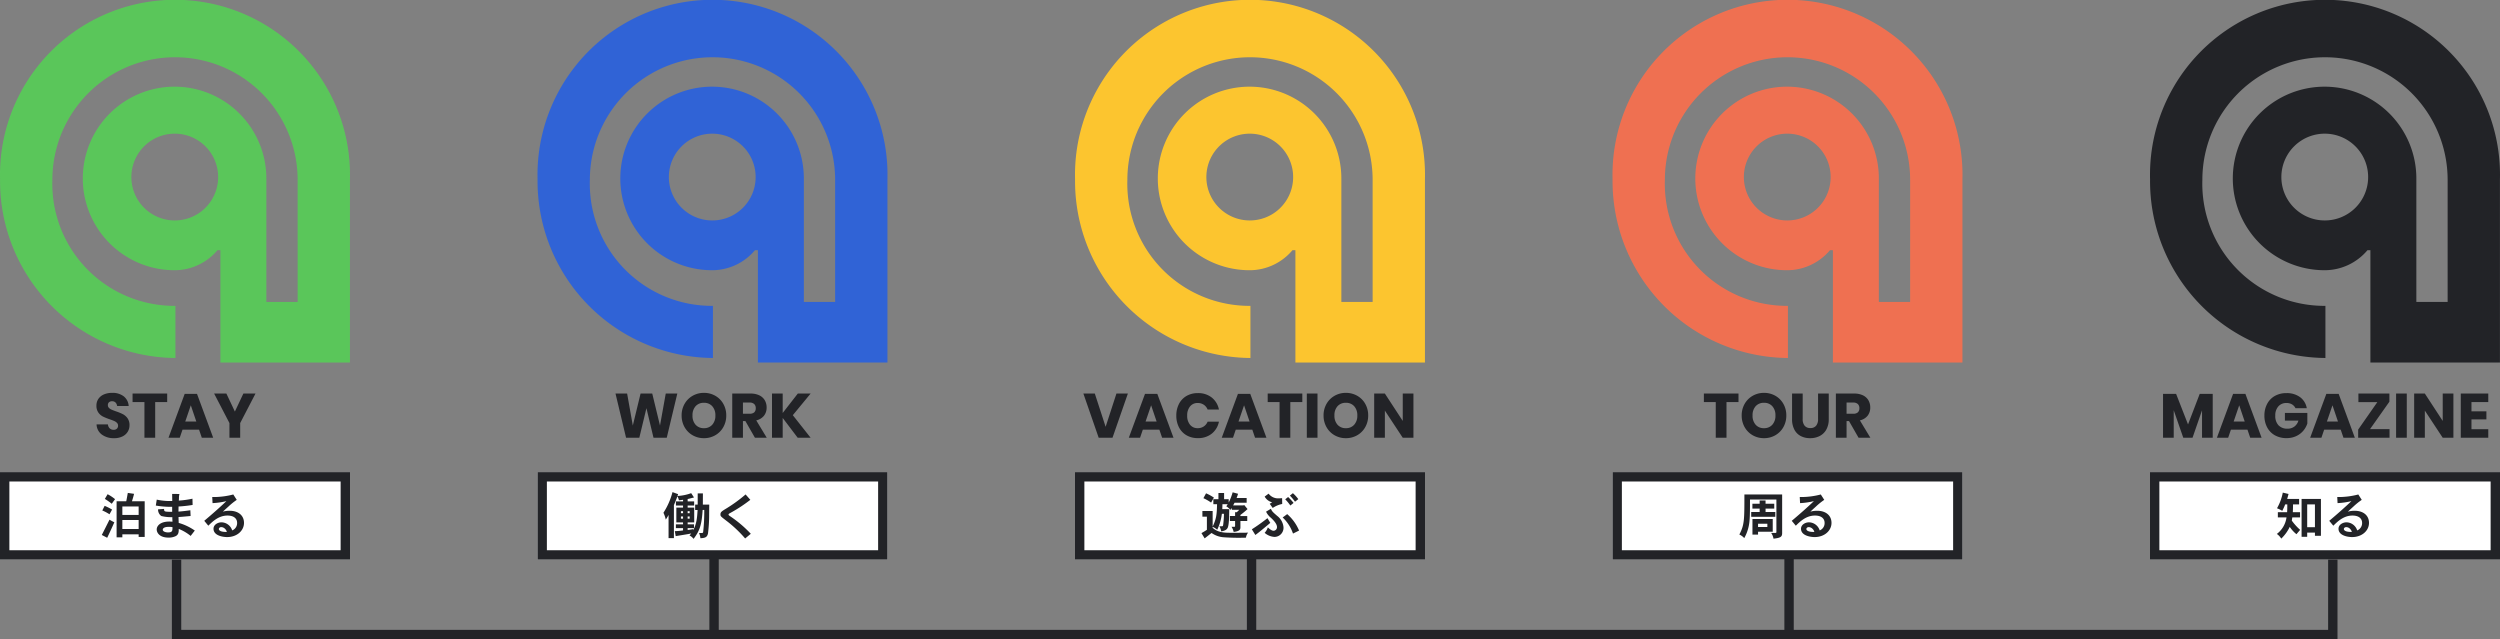
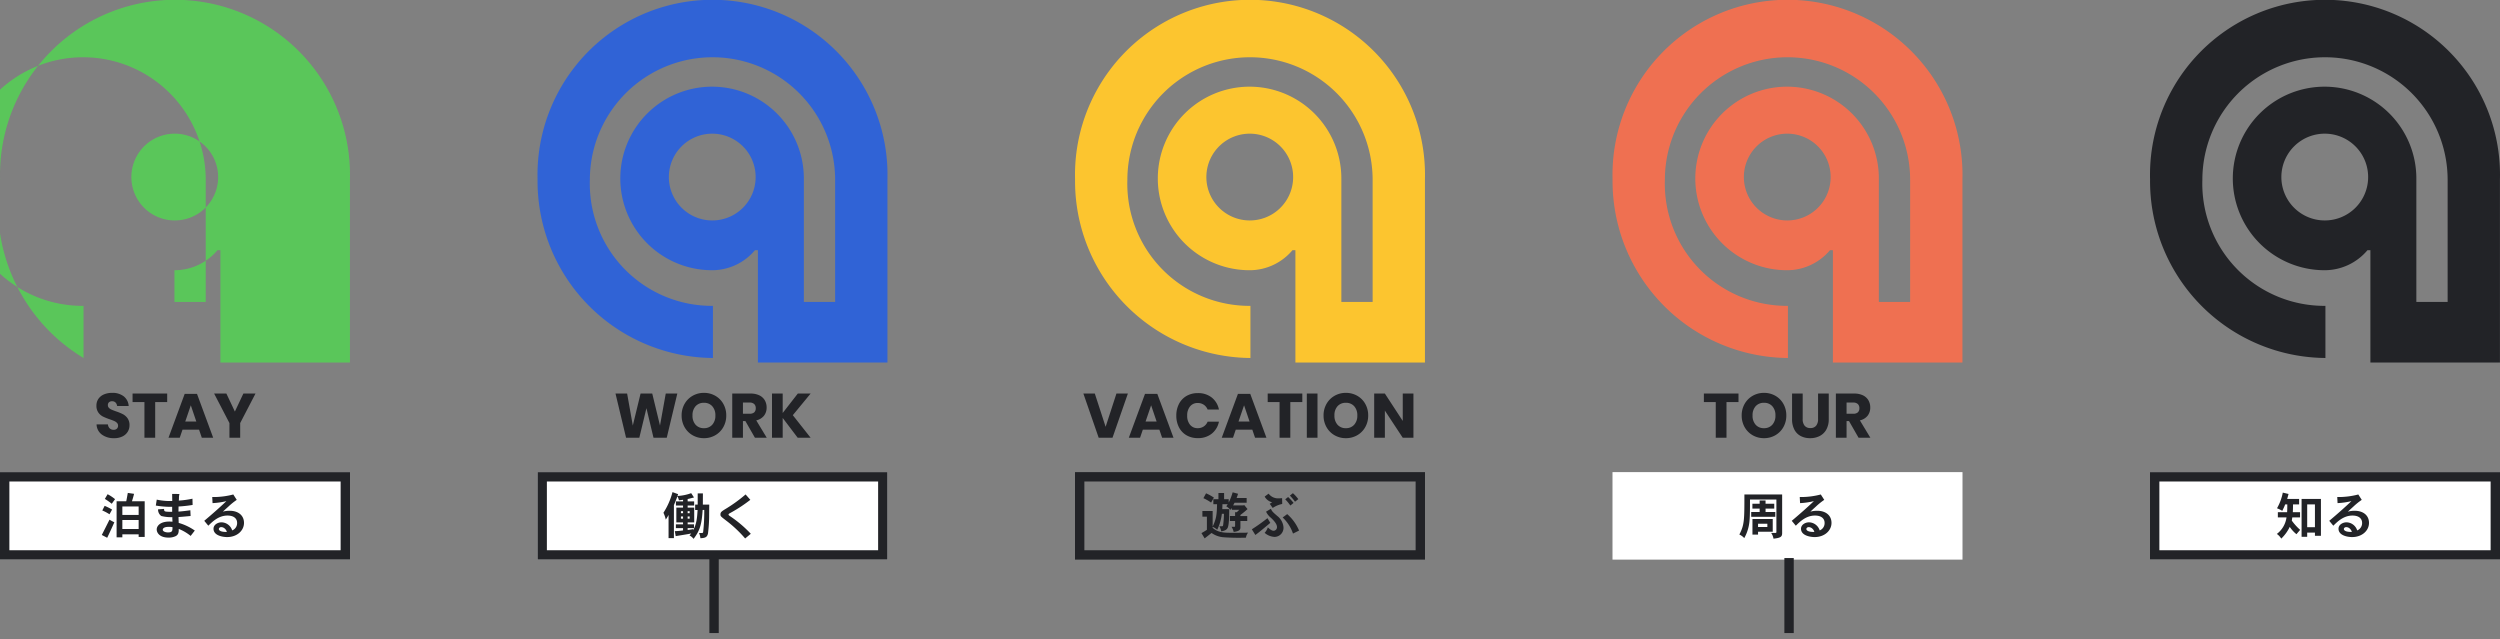
<svg xmlns="http://www.w3.org/2000/svg" width="800" height="204.555" viewBox="0 0 800 204.555">
  <rect x="0" y="0" width="800" height="204.555" fill="#808080" stroke="none" />
  <g id="グループ_3610" data-name="グループ 3610" transform="translate(-320 -1898.922)">
    <g id="グループ_3607" data-name="グループ 3607">
      <path id="パス_1265" data-name="パス 1265" d="M39.665,57.353a56,56,0,1,1,111.961,0v58.589H110.173V80.007h-.939a17.919,17.919,0,0,1-13.765,6.406A29.367,29.367,0,1,1,124.877,57.2V96.568h10.011V57.509a39.243,39.243,0,0,0-78.486,0,39.081,39.081,0,0,0,39.38,40.309V114.5A56.59,56.59,0,0,1,39.665,57.353Zm69.765,0a13.884,13.884,0,1,0-13.863,13.13A13.862,13.862,0,0,0,109.43,57.353Z" transform="translate(624.355 1898.98)" fill="#fcc52f" />
      <path id="パス_1276" data-name="パス 1276" d="M-49.66-14.14-46.2-3.5l3.46-10.64h3.66L-44,0h-4.42l-4.9-14.14ZM-29-2.58h-5.3L-35.18,0h-3.6l5.18-14.04h3.94L-24.48,0h-3.64Zm-.88-2.6-1.76-5.2-1.78,5.2Zm13.18-9.1a6.917,6.917,0,0,1,4.47,1.42A6.5,6.5,0,0,1-9.94-9.02h-3.62a3.321,3.321,0,0,0-1.23-1.54,3.438,3.438,0,0,0-1.97-.56,3,3,0,0,0-2.42,1.1,4.435,4.435,0,0,0-.92,2.94,4.395,4.395,0,0,0,.92,2.93,3.012,3.012,0,0,0,2.42,1.09,3.438,3.438,0,0,0,1.97-.56,3.336,3.336,0,0,0,1.23-1.52h3.62a6.533,6.533,0,0,1-2.29,3.83A6.884,6.884,0,0,1-16.7.12a7.053,7.053,0,0,1-3.62-.91,6.177,6.177,0,0,1-2.41-2.55,8.009,8.009,0,0,1-.85-3.74,8.009,8.009,0,0,1,.85-3.74,6.177,6.177,0,0,1,2.41-2.55A7.053,7.053,0,0,1-16.7-14.28ZM.74-2.58h-5.3L-5.44,0h-3.6l5.18-14.04H.08L5.26,0H1.62Zm-.88-2.6-1.76-5.2-1.78,5.2Zm16.88-8.96v2.72H12.9V0H9.46V-11.42H5.66v-2.72Zm4.86,0V0H18.18V-14.14Zm9.08-.22a7.194,7.194,0,0,1,3.63.93,6.775,6.775,0,0,1,2.57,2.58,7.4,7.4,0,0,1,.94,3.73,7.394,7.394,0,0,1-.95,3.74A6.827,6.827,0,0,1,34.29-.79a7.156,7.156,0,0,1-3.61.93,7.156,7.156,0,0,1-3.61-.93,6.827,6.827,0,0,1-2.58-2.59,7.394,7.394,0,0,1-.95-3.74,7.339,7.339,0,0,1,.95-3.73,6.848,6.848,0,0,1,2.58-2.58A7.156,7.156,0,0,1,30.68-14.36Zm0,3.18a3.429,3.429,0,0,0-2.67,1.09,4.251,4.251,0,0,0-.99,2.97,4.259,4.259,0,0,0,.99,2.96,3.413,3.413,0,0,0,2.67,1.1,3.421,3.421,0,0,0,2.66-1.1,4.233,4.233,0,0,0,1-2.96,4.259,4.259,0,0,0-.99-2.96A3.413,3.413,0,0,0,30.68-11.18ZM52.3,0H48.88L43.16-8.68V0H39.74V-14.14h3.42l5.72,8.76v-8.76H52.3Z" transform="translate(720 2039)" fill="#222327" />
    </g>
    <g id="グループ_3606" data-name="グループ 3606" transform="translate(-10)">
      <path id="パス_1264" data-name="パス 1264" d="M39.665,57.353a56,56,0,1,1,111.961,0v58.589H110.173V80.007h-.939a17.919,17.919,0,0,1-13.765,6.406A29.367,29.367,0,1,1,124.877,57.2V96.568h10.011V57.509a39.243,39.243,0,0,0-78.486,0,39.081,39.081,0,0,0,39.38,40.309V114.5A56.59,56.59,0,0,1,39.665,57.353Zm69.765,0a13.884,13.884,0,1,0-13.863,13.13A13.862,13.862,0,0,0,109.43,57.353Z" transform="translate(462.355 1898.98)" fill="#3063d6" />
      <path id="パス_1275" data-name="パス 1275" d="M-11.26-14.14-14.64,0h-4.24l-2.26-9.46L-23.42,0h-4.24l-3.38-14.14h3.72L-25.5-3.9l2.48-10.24h3.74L-16.8-3.9l1.84-10.24Zm8.52-.22a7.194,7.194,0,0,1,3.63.93,6.775,6.775,0,0,1,2.57,2.58A7.4,7.4,0,0,1,4.4-7.12a7.394,7.394,0,0,1-.95,3.74A6.827,6.827,0,0,1,.87-.79,7.156,7.156,0,0,1-2.74.14,7.156,7.156,0,0,1-6.35-.79,6.827,6.827,0,0,1-8.93-3.38a7.394,7.394,0,0,1-.95-3.74,7.339,7.339,0,0,1,.95-3.73,6.848,6.848,0,0,1,2.58-2.58A7.156,7.156,0,0,1-2.74-14.36Zm0,3.18a3.429,3.429,0,0,0-2.67,1.09A4.251,4.251,0,0,0-6.4-7.12a4.259,4.259,0,0,0,.99,2.96,3.413,3.413,0,0,0,2.67,1.1A3.421,3.421,0,0,0-.08-4.16a4.233,4.233,0,0,0,1-2.96,4.259,4.259,0,0,0-.99-2.96A3.413,3.413,0,0,0-2.74-11.18ZM13.58,0,10.52-5.34H9.74V0H6.32V-14.14h5.84a6.3,6.3,0,0,1,2.84.58,4.005,4.005,0,0,1,1.74,1.59,4.555,4.555,0,0,1,.58,2.31,4.106,4.106,0,0,1-.85,2.62A4.345,4.345,0,0,1,14-5.56L17.36,0ZM9.74-7.68h2.12a2.135,2.135,0,0,0,1.5-.45,1.737,1.737,0,0,0,.48-1.33,1.763,1.763,0,0,0-.49-1.32,2.053,2.053,0,0,0-1.49-.48H9.74Zm15.96.46L31.4,0H27.26l-4.8-6.34V0H19.04V-14.14h3.42v6.22l4.84-6.22h4.1Z" transform="translate(558 2039)" fill="#222327" />
    </g>
    <g id="グループ_3605" data-name="グループ 3605" transform="translate(-20)">
-       <path id="パス_1263" data-name="パス 1263" d="M39.665,57.353a56,56,0,1,1,111.961,0v58.589H110.173V80.007h-.939a17.919,17.919,0,0,1-13.765,6.406A29.367,29.367,0,1,1,124.877,57.2V96.568h10.011V57.509a39.243,39.243,0,0,0-78.486,0,39.081,39.081,0,0,0,39.38,40.309V114.5A56.59,56.59,0,0,1,39.665,57.353Zm69.765,0a13.884,13.884,0,1,0-13.863,13.13A13.862,13.862,0,0,0,109.43,57.353Z" transform="translate(300.355 1898.98)" fill="#5ac65a" />
+       <path id="パス_1263" data-name="パス 1263" d="M39.665,57.353a56,56,0,1,1,111.961,0v58.589H110.173V80.007h-.939a17.919,17.919,0,0,1-13.765,6.406V96.568h10.011V57.509a39.243,39.243,0,0,0-78.486,0,39.081,39.081,0,0,0,39.38,40.309V114.5A56.59,56.59,0,0,1,39.665,57.353Zm69.765,0a13.884,13.884,0,1,0-13.863,13.13A13.862,13.862,0,0,0,109.43,57.353Z" transform="translate(300.355 1898.98)" fill="#5ac65a" />
      <path id="パス_1274" data-name="パス 1274" d="M-14.56-3.98a3.9,3.9,0,0,1-.57,2.06,4.02,4.02,0,0,1-1.68,1.5A5.919,5.919,0,0,1-19.5.14a6.335,6.335,0,0,1-3.92-1.16A4.2,4.2,0,0,1-25.1-4.26h3.64A1.921,1.921,0,0,0-20.89-3a1.753,1.753,0,0,0,1.25.46A1.451,1.451,0,0,0-18.6-2.9a1.26,1.26,0,0,0,.38-.96,1.24,1.24,0,0,0-.35-.9,2.744,2.744,0,0,0-.87-.59q-.52-.23-1.44-.55a17.68,17.68,0,0,1-2.19-.89,4.033,4.033,0,0,1-1.46-1.28,3.7,3.7,0,0,1-.61-2.21,3.721,3.721,0,0,1,.64-2.18,4.068,4.068,0,0,1,1.77-1.41,6.456,6.456,0,0,1,2.59-.49,5.806,5.806,0,0,1,3.75,1.12,4.274,4.274,0,0,1,1.57,3.08h-3.7a1.9,1.9,0,0,0-.51-1.11,1.5,1.5,0,0,0-1.11-.41,1.43,1.43,0,0,0-.97.32,1.175,1.175,0,0,0-.37.94,1.194,1.194,0,0,0,.33.85,2.515,2.515,0,0,0,.83.57q.5.22,1.44.56a15.828,15.828,0,0,1,2.22.91,4.247,4.247,0,0,1,1.48,1.31A3.742,3.742,0,0,1-14.56-3.98ZM-2.5-14.14v2.72H-6.34V0H-9.78V-11.42h-3.8v-2.72ZM7.7-2.58H2.4L1.52,0h-3.6L3.1-14.04H7.04L12.22,0H8.58Zm-.88-2.6-1.76-5.2L3.28-5.18Zm18.94-8.96L20.86-4.7V0H17.42V-4.7l-4.9-9.44h3.92l2.72,5.76,2.72-5.76Z" transform="translate(396 2039)" fill="#222327" />
    </g>
    <g id="グループ_3608" data-name="グループ 3608" transform="translate(10)">
      <path id="パス_1267" data-name="パス 1267" d="M39.665,57.353a56,56,0,1,1,111.961,0v58.589H110.173V80.007h-.939a17.919,17.919,0,0,1-13.765,6.406A29.367,29.367,0,1,1,124.877,57.2V96.568h10.011V57.509a39.243,39.243,0,0,0-78.486,0,39.081,39.081,0,0,0,39.38,40.309V114.5A56.59,56.59,0,0,1,39.665,57.353Zm69.765,0a13.884,13.884,0,1,0-13.863,13.13A13.862,13.862,0,0,0,109.43,57.353Z" transform="translate(786.355 1898.98)" fill="#ef7051" />
      <path id="パス_1277" data-name="パス 1277" d="M-15.68-14.14v2.72h-3.84V0h-3.44V-11.42h-3.8v-2.72Zm8.16-.22a7.194,7.194,0,0,1,3.63.93,6.775,6.775,0,0,1,2.57,2.58A7.4,7.4,0,0,1-.38-7.12a7.394,7.394,0,0,1-.95,3.74A6.827,6.827,0,0,1-3.91-.79,7.156,7.156,0,0,1-7.52.14a7.156,7.156,0,0,1-3.61-.93,6.827,6.827,0,0,1-2.58-2.59,7.394,7.394,0,0,1-.95-3.74,7.339,7.339,0,0,1,.95-3.73,6.848,6.848,0,0,1,2.58-2.58A7.156,7.156,0,0,1-7.52-14.36Zm0,3.18a3.429,3.429,0,0,0-2.67,1.09,4.251,4.251,0,0,0-.99,2.97,4.259,4.259,0,0,0,.99,2.96,3.413,3.413,0,0,0,2.67,1.1,3.421,3.421,0,0,0,2.66-1.1,4.233,4.233,0,0,0,1-2.96,4.259,4.259,0,0,0-.99-2.96A3.413,3.413,0,0,0-7.52-11.18ZM4.86-14.14v8.16a3.215,3.215,0,0,0,.63,2.14,2.27,2.27,0,0,0,1.83.74,2.27,2.27,0,0,0,1.83-.74,3.215,3.215,0,0,0,.63-2.14v-8.16H13.2v8.16a6.72,6.72,0,0,1-.78,3.37A5.07,5.07,0,0,1,10.29-.55,6.605,6.605,0,0,1,7.24.14a6.38,6.38,0,0,1-3-.68A4.829,4.829,0,0,1,2.2-2.6a7.076,7.076,0,0,1-.74-3.38v-8.16ZM22.74,0,19.68-5.34H18.9V0H15.48V-14.14h5.84a6.3,6.3,0,0,1,2.84.58,4.005,4.005,0,0,1,1.74,1.59,4.555,4.555,0,0,1,.58,2.31,4.106,4.106,0,0,1-.85,2.62,4.345,4.345,0,0,1-2.47,1.48L26.52,0ZM18.9-7.68h2.12a2.135,2.135,0,0,0,1.5-.45A1.737,1.737,0,0,0,23-9.46a1.763,1.763,0,0,0-.49-1.32,2.053,2.053,0,0,0-1.49-.48H18.9Z" transform="translate(882 2039)" fill="#222327" />
    </g>
    <g id="グループ_3609" data-name="グループ 3609" transform="translate(20)">
      <path id="パス_1266" data-name="パス 1266" d="M39.665,57.353a56,56,0,1,1,111.961,0v58.589H110.173V80.007h-.939a17.919,17.919,0,0,1-13.765,6.406A29.367,29.367,0,1,1,124.877,57.2V96.568h10.011V57.509a39.243,39.243,0,0,0-78.486,0,39.081,39.081,0,0,0,39.38,40.309V114.5A56.59,56.59,0,0,1,39.665,57.353Zm69.765,0a13.884,13.884,0,1,0-13.863,13.13A13.862,13.862,0,0,0,109.43,57.353Z" transform="translate(948.355 1898.98)" fill="#222327" />
-       <path id="パス_1278" data-name="パス 1278" d="M-35.93-14.04V0h-3.42V-8.78L-42.39,0h-2.96l-3.06-8.8V0h-3.42V-14.04h4.18l3.82,9.78,3.74-9.78ZM-24.81-2.58h-5.3L-30.99,0h-3.6l5.18-14.04h3.94L-20.29,0h-3.64Zm-.88-2.6-1.76-5.2-1.78,5.2Zm13.34-9.1a7.062,7.062,0,0,1,4.38,1.3A5.538,5.538,0,0,1-5.83-9.46H-9.45a2.791,2.791,0,0,0-1.1-1.21,3.362,3.362,0,0,0-1.78-.45,3.326,3.326,0,0,0-2.6,1.09,4.249,4.249,0,0,0-.98,2.95,4.318,4.318,0,0,0,1.03,3.1A3.857,3.857,0,0,0-11.95-2.9a3.539,3.539,0,0,0,2.14-.67,3.571,3.571,0,0,0,1.3-1.91h-4.32V-7.94h7.18v3.38a6.9,6.9,0,0,1-1.28,2.3A6.59,6.59,0,0,1-9.18-.54a7.125,7.125,0,0,1-3.13.66,7.436,7.436,0,0,1-3.74-.91,6.234,6.234,0,0,1-2.47-2.55,7.858,7.858,0,0,1-.87-3.74,7.858,7.858,0,0,1,.87-3.74,6.252,6.252,0,0,1,2.46-2.55A7.339,7.339,0,0,1-12.35-14.28ZM5.03-2.58H-.27L-1.15,0h-3.6L.43-14.04H4.37L9.55,0H5.91Zm-.88-2.6-1.76-5.2L.61-5.18ZM14.41-2.76h6.24V0H10.61V-2.6l6.14-8.8H10.69v-2.74h9.92v2.6ZM26.17-14.14V0H22.75V-14.14ZM41.09,0H37.67L31.95-8.68V0H28.53V-14.14h3.42l5.72,8.76v-8.76h3.42Zm5.78-11.42v2.96h4.78v2.58H46.87v3.14h5.38V0h-8.8V-14.14h8.8v2.72Z" transform="translate(1044 2039)" fill="#222327" />
    </g>
    <g id="長方形_1051" data-name="長方形 1051" transform="translate(320 2050)" fill="#fff" stroke="#222327" stroke-width="3">
      <rect width="112" height="28" stroke="none" />
      <rect x="1.5" y="1.5" width="109" height="25" fill="none" />
    </g>
    <g id="長方形_1052" data-name="長方形 1052" transform="translate(492 2050)" fill="#fff" stroke="#222327" stroke-width="3">
      <rect width="112" height="28" stroke="none" />
      <rect x="1.5" y="1.5" width="109" height="25" fill="none" />
    </g>
    <g id="長方形_1053" data-name="長方形 1053" transform="translate(664 2050)" fill="#fff" stroke="#222327" stroke-width="3">
-       <rect width="112" height="28" stroke="none" />
      <rect x="1.5" y="1.5" width="109" height="25" fill="none" />
    </g>
    <g id="長方形_1054" data-name="長方形 1054" transform="translate(836 2050)" fill="#fff" stroke="#222327" stroke-width="3">
      <rect width="112" height="28" stroke="none" />
-       <rect x="1.5" y="1.5" width="109" height="25" fill="none" />
    </g>
    <g id="長方形_1055" data-name="長方形 1055" transform="translate(1008 2050)" fill="#fff" stroke="#222327" stroke-width="3">
      <rect width="112" height="28" stroke="none" />
      <rect x="1.5" y="1.5" width="109" height="25" fill="none" />
    </g>
    <path id="パス_1272" data-name="パス 1272" d="M-7.952-11.392c.72-.144,1.392-.336,2.032-.5l-.9-1.376a14.98,14.98,0,0,1-4.384.9l.208-.576L-12.8-13.6a22.835,22.835,0,0,1-2.9,6.608A9.067,9.067,0,0,1-14.96-4.8a12.793,12.793,0,0,0,.9-1.5V1.12h1.712V-9.44c.56-1.36.8-1.952,1.136-2.848a10.206,10.206,0,0,1,.48,1.3c.464-.032.9-.1,1.312-.16v.528H-11.7v1.312h2.272v.656h-2.144V-3.92h2.144V-3.3h-2.288V-2.08h2.288v.736a23.73,23.73,0,0,1-2.624.24L-11.776.48c4.08-.656,4.192-.688,4.96-.848a5.671,5.671,0,0,1-.544.64,3.69,3.69,0,0,1,1.3,1.088C-4.1-1.232-3.456-3.072-3.152-7.9h.512A59.486,59.486,0,0,1-2.976-.96c-.048.336-.128.448-.448.448H-4.3a5.435,5.435,0,0,1,.432,1.664C-2.272,1.088-1.7.8-1.44-.384a47.5,47.5,0,0,0,.368-5.808c0-.736.016-1.712.032-3.408H-3.088l.016-3.584H-4.736V-9.6h-.816v1.712h.784c-.144,2.24-.272,4.448-1.424,6.464l-.016-.336c-.416.1-1.648.272-1.744.272V-2.08H-5.92V-3.3H-7.952V-3.92h2.1V-8.656h-2.1v-.656h2.08v-1.312h-2.08ZM-9.424-7.5v.656H-10.1V-7.5Zm2.112,0v.656h-.64V-7.5Zm-2.112,1.7v.688H-10.1v-.688Zm2.112,0v.688h-.64v-.688Zm17.9-7.056A46.752,46.752,0,0,1,4.4-8.352c-1.472.9-1.856,1.136-1.856,1.888,0,.576.1.64,1.712,1.888a39.255,39.255,0,0,1,6.192,5.808l1.808-1.5A38.333,38.333,0,0,0,5.728-5.824c-.4-.272-.592-.4-.592-.608,0-.192.112-.256,1.072-.784a46.5,46.5,0,0,0,5.9-3.92Z" transform="translate(548 2070)" fill="#222327" />
    <path id="パス_1270" data-name="パス 1270" d="M-6.448-3.488v1.056H-9.424V-3.488Zm-4.768-1.5V-.016h1.792V-.928h4.7V-4.992Zm-2.576-7.856c0,8.144,0,9.728-1.616,12.816A4.561,4.561,0,0,1-13.84,1.12,13.55,13.55,0,0,0-12.16-4.4c.112-1.136.16-2.656.16-6.832h8.448V-.8a.248.248,0,0,1-.272.256H-5.232A4.45,4.45,0,0,1-4.48,1.3C-2.224,1.04-1.712.72-1.712-.5V-12.848Zm4.88,1.92v1.04h-2.32v1.552h2.32v1.1h-2.7V-5.7H-3.9V-7.232h-3.12v-1.1H-4.24V-9.888H-7.024v-1.04ZM8.592-.864c-2.24.064-2.56-.64-2.56-.912,0-.24.208-.624.8-.624a1.716,1.716,0,0,1,.848.272A2.214,2.214,0,0,1,8.592-.864Zm2.064-11.984a24.644,24.644,0,0,1-6.736.816l.1,1.952a22.867,22.867,0,0,0,4.432-.64C6.448-8.8,4-6.64,1.36-4.416l1.3,1.568C3.952-4.128,5.936-6.1,8.784-6.1c2.208,0,3.088,1.1,3.088,2.336A2.5,2.5,0,0,1,10.3-1.344,3.666,3.666,0,0,0,6.9-3.936c-1.264,0-2.576.8-2.576,2.048C4.32.32,7.312.784,8.688.784c3.152,0,5.392-2.048,5.392-4.544,0-2.336-1.776-3.872-4.592-3.872a7.9,7.9,0,0,0-2.176.288c.96-.9,1.488-1.36,1.92-1.76A20.633,20.633,0,0,1,11.76-11.12Z" transform="translate(892 2070)" fill="#222327" />
    <path id="パス_1269" data-name="パス 1269" d="M-12.1-11.424c.144-.5.3-1.088.432-1.584l-1.84-.432A16.146,16.146,0,0,1-15.36-8.432a9.129,9.129,0,0,1,1.68.832,18.246,18.246,0,0,0,.944-2.08h.672c0,1.248-.016,1.936-.064,2.512h-2.96V-5.5h2.768a7.973,7.973,0,0,1-3.088,5.28A5.088,5.088,0,0,1-14,1.28a12.89,12.89,0,0,0,2.72-3.76A10.516,10.516,0,0,0-9.136-.128c.416-.5.768-.9,1.184-1.392a17.916,17.916,0,0,1-2.672-2.96c.048-.32.1-.688.16-1.024h2.48V-7.168H-10.3c.032-.608.064-1.232.064-2.512h1.952v-1.744Zm8.88,1.76v7.28H-5.7v-7.28Zm-4.272-1.76V.688H-5.7V-.656h2.48V.368H-1.3V-11.424ZM8.592-.864c-2.24.064-2.56-.64-2.56-.912,0-.24.208-.624.8-.624a1.716,1.716,0,0,1,.848.272A2.214,2.214,0,0,1,8.592-.864Zm2.064-11.984a24.644,24.644,0,0,1-6.736.816l.1,1.952a22.867,22.867,0,0,0,4.432-.64C6.448-8.8,4-6.64,1.36-4.416l1.3,1.568C3.952-4.128,5.936-6.1,8.784-6.1c2.208,0,3.088,1.1,3.088,2.336A2.5,2.5,0,0,1,10.3-1.344,3.666,3.666,0,0,0,6.9-3.936c-1.264,0-2.576.8-2.576,2.048C4.32.32,7.312.784,8.688.784c3.152,0,5.392-2.048,5.392-4.544,0-2.336-1.776-3.872-4.592-3.872a7.9,7.9,0,0,0-2.176.288c.96-.9,1.488-1.36,1.92-1.76A20.633,20.633,0,0,1,11.76-11.12Z" transform="translate(1064 2070)" fill="#222327" />
-     <path id="パス_1268" data-name="パス 1268" d="M8535-15104v23.977h690V-15104" transform="translate(-8158.5 17182)" fill="none" stroke="#222327" stroke-width="3" />
    <line id="線_18" data-name="線 18" y2="24" transform="translate(548.5 2077.5)" fill="none" stroke="#222327" stroke-width="3" />
-     <line id="線_19" data-name="線 19" y2="24" transform="translate(720.5 2077.5)" fill="none" stroke="#222327" stroke-width="3" />
    <line id="線_20" data-name="線 20" y2="24" transform="translate(892.5 2077.5)" fill="none" stroke="#222327" stroke-width="3" />
    <path id="パス_1596" data-name="パス 1596" d="M12.368-9.008v2.7H7.152v-2.7Zm0,4.336v2.88H7.152v-2.88Zm-2.144-6c.192-.576.528-1.712.672-2.384l-2-.288c-.128.7-.368,2.1-.5,2.672H5.312V.864h1.84V-.1h5.216V.736H14.3V-10.672Zm-8.672-.752A19.292,19.292,0,0,1,3.76-9.872l1.056-1.472a13.132,13.132,0,0,0-2.384-1.584Zm-.816,3.7a14.2,14.2,0,0,1,2.3,1.216l.832-1.5a16.637,16.637,0,0,0-2.384-1.2ZM2.3,1.008c.5-1.024,1.568-3.3,2.288-4.96A13.587,13.587,0,0,1,3.04-4.784C1.92-2.544,1.792-2.288.576.112ZM23.2-2.384c0,1.152-.016,1.68-1.456,1.68-.768,0-1.664-.3-1.664-.864,0-.08,0-.912,1.872-.912A5.461,5.461,0,0,1,23.2-2.384Zm-.112-10.64c0,.352.032,1.936.032,2.256a19.422,19.422,0,0,1-4.96-.432l-.3,1.9a27.557,27.557,0,0,0,5.232.4v1.6a16.268,16.268,0,0,1-1.952-.064c-.544-.1-.624-.224-.64-.864l-1.92.144a2.5,2.5,0,0,0,1.04,2.128,12.822,12.822,0,0,0,3.52.368c0,.48.048,1.056.048,1.456-.4-.032-.736-.048-1.024-.048-2.96,0-4.016,1.44-4.016,2.528,0,.96.816,2.608,3.792,2.608A5.019,5.019,0,0,0,24.288.448c.784-.464.928-1.1.912-2.272A14.225,14.225,0,0,1,29.008.416L30.336-1.3a17.3,17.3,0,0,0-5.152-2.448c0-.224-.064-1.584-.048-1.888.944-.048,1.232-.08,3.856-.32l-.08-1.84c-1.168.176-2.576.336-3.792.432-.016-.224.016-1.376.016-1.632a42.978,42.978,0,0,0,4.5-.5l-.048-2a30.435,30.435,0,0,1-4.368.608,9.874,9.874,0,0,0,.048-1.072,7.373,7.373,0,0,1,.144-1.04Zm17.5,12.16c-2.24.064-2.56-.64-2.56-.912,0-.24.208-.624.8-.624a1.716,1.716,0,0,1,.848.272A2.214,2.214,0,0,1,40.592-.864Zm2.064-11.984a24.644,24.644,0,0,1-6.736.816l.1,1.952a22.867,22.867,0,0,0,4.432-.64c-2,1.92-4.448,4.08-7.088,6.3l1.3,1.568c1.3-1.28,3.28-3.248,6.128-3.248,2.208,0,3.088,1.1,3.088,2.336A2.5,2.5,0,0,1,42.3-1.344,3.666,3.666,0,0,0,38.9-3.936c-1.264,0-2.576.8-2.576,2.048C36.32.32,39.312.784,40.688.784c3.152,0,5.392-2.048,5.392-4.544,0-2.336-1.776-3.872-4.592-3.872a7.9,7.9,0,0,0-2.176.288c.96-.9,1.488-1.36,1.92-1.76A20.633,20.633,0,0,1,43.76-11.12Z" transform="translate(352 2070)" fill="#222327" />
    <path id="パス_1597" data-name="パス 1597" d="M7.664-6.672a28.366,28.366,0,0,1-.208,3.2c-.08.688-.1.8-.48.8H6.208a4.968,4.968,0,0,1,.576,1.648c1.008-.192,1.616-.416,2-1.024.512-.8.544-3.6.576-6.112H7.136l.048-1.568h1.68c-.112.192-.272.416-.448.672A6.265,6.265,0,0,1,9.76-7.92c.144-.224.288-.416.416-.608v.592H12.56c-.256.272-.544.544-.8.768h-.528v1.216H9.568v1.584h1.664v1.52c0,.256-.048.352-.256.352H10.1a5.154,5.154,0,0,1,.672,1.632c2.048-.224,2.16-.864,2.16-1.52V-4.368H15.12V-5.936H12.928v-.352a26.565,26.565,0,0,0,2.288-1.888L14.128-9.488l-.208.128H10.592c.144-.224.32-.56.464-.848h3.872v-1.52H11.712a13.463,13.463,0,0,0,.464-1.344l-1.728-.464a18.427,18.427,0,0,1-1.264,3.28v-1.088H7.712v-1.968H5.9v1.968H4.272v1.616H5.456c-.064,3.312-.224,4.656-1.408,7.152V-7.568H.768v1.824h1.44v4.208C1.664-1.168,1.024-.8.464-.48L1.488,1.2C2.24.624,2.992.016,3.7-.528A7.608,7.608,0,0,0,7.552.848,69.187,69.187,0,0,0,14.7.976,3.455,3.455,0,0,1,15.392-.64c-1.12.048-1.36.048-1.84.048H9.472c-2.976,0-4.208-.56-5.424-1.568v-.32A4.554,4.554,0,0,1,5.5-1.552a15.773,15.773,0,0,0,1.5-5.12ZM4.448-11.84a14.7,14.7,0,0,0-2.512-1.376l-.848,1.552a15.4,15.4,0,0,1,2.464,1.408Zm24.32-.64A14.46,14.46,0,0,1,30.4-10.528l1.056-.832a12.222,12.222,0,0,0-1.728-1.9Zm-1.5,1.184a14.089,14.089,0,0,1,1.648,1.984l1.024-.832a17.541,17.541,0,0,0-1.744-1.888Zm-5.68,6.032A60.236,60.236,0,0,1,16.592-1.7L17.712.112C18.464-.432,19.12-.912,22.5-3.76Zm-.448-2.08A5.739,5.739,0,0,0,22.7-5.376c.512.48,1.936,1.808,1.936,2.944a1.144,1.144,0,0,1-1.088,1.2c-.688,0-1.488-.768-1.84-1.1a4.725,4.725,0,0,1-1.024,1.76A5.25,5.25,0,0,0,23.856.736a2.916,2.916,0,0,0,2.864-3.1,5.148,5.148,0,0,0-2.048-3.648C23.2-7.3,23.088-7.392,22.688-8.272Zm2.128-1.184a8.231,8.231,0,0,1,3.04-1.28l-.032-1.856c-.416.032-.7.048-.944.048a3.759,3.759,0,0,1-3.376-1.5l-1.264.944a3.822,3.822,0,0,0,2.4,1.84l-.784.464Zm3.184,3.04A12.738,12.738,0,0,1,29.76-.336L31.7-1.3A14.112,14.112,0,0,0,27.9-6.56Z" transform="translate(704 2070)" fill="#222327" />
  </g>
</svg>